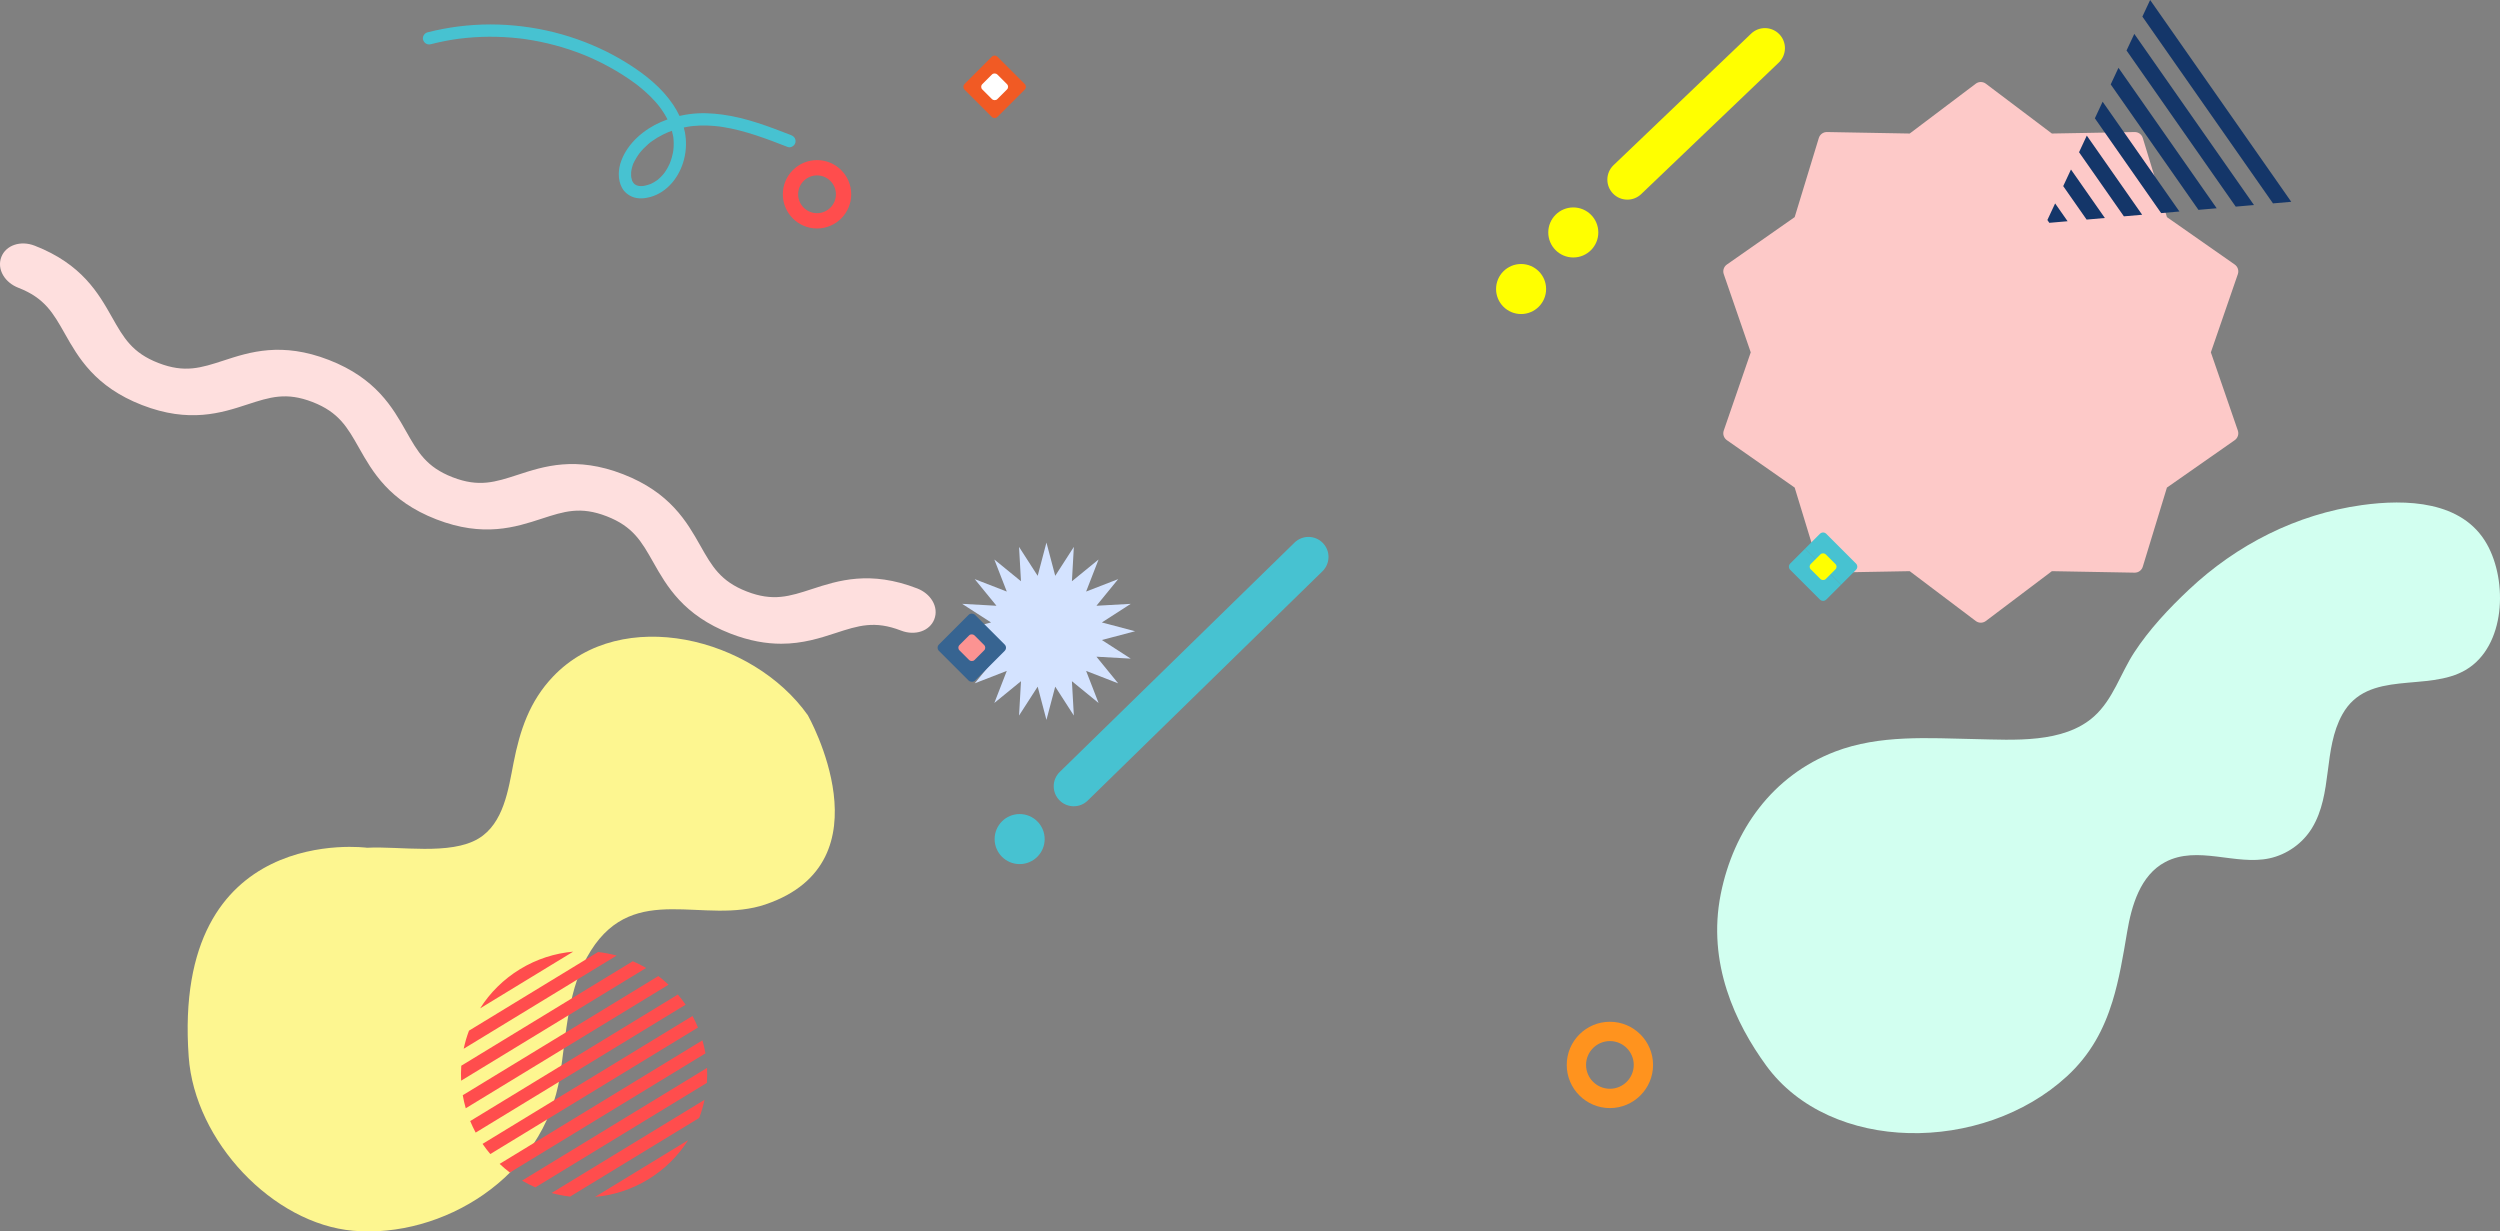
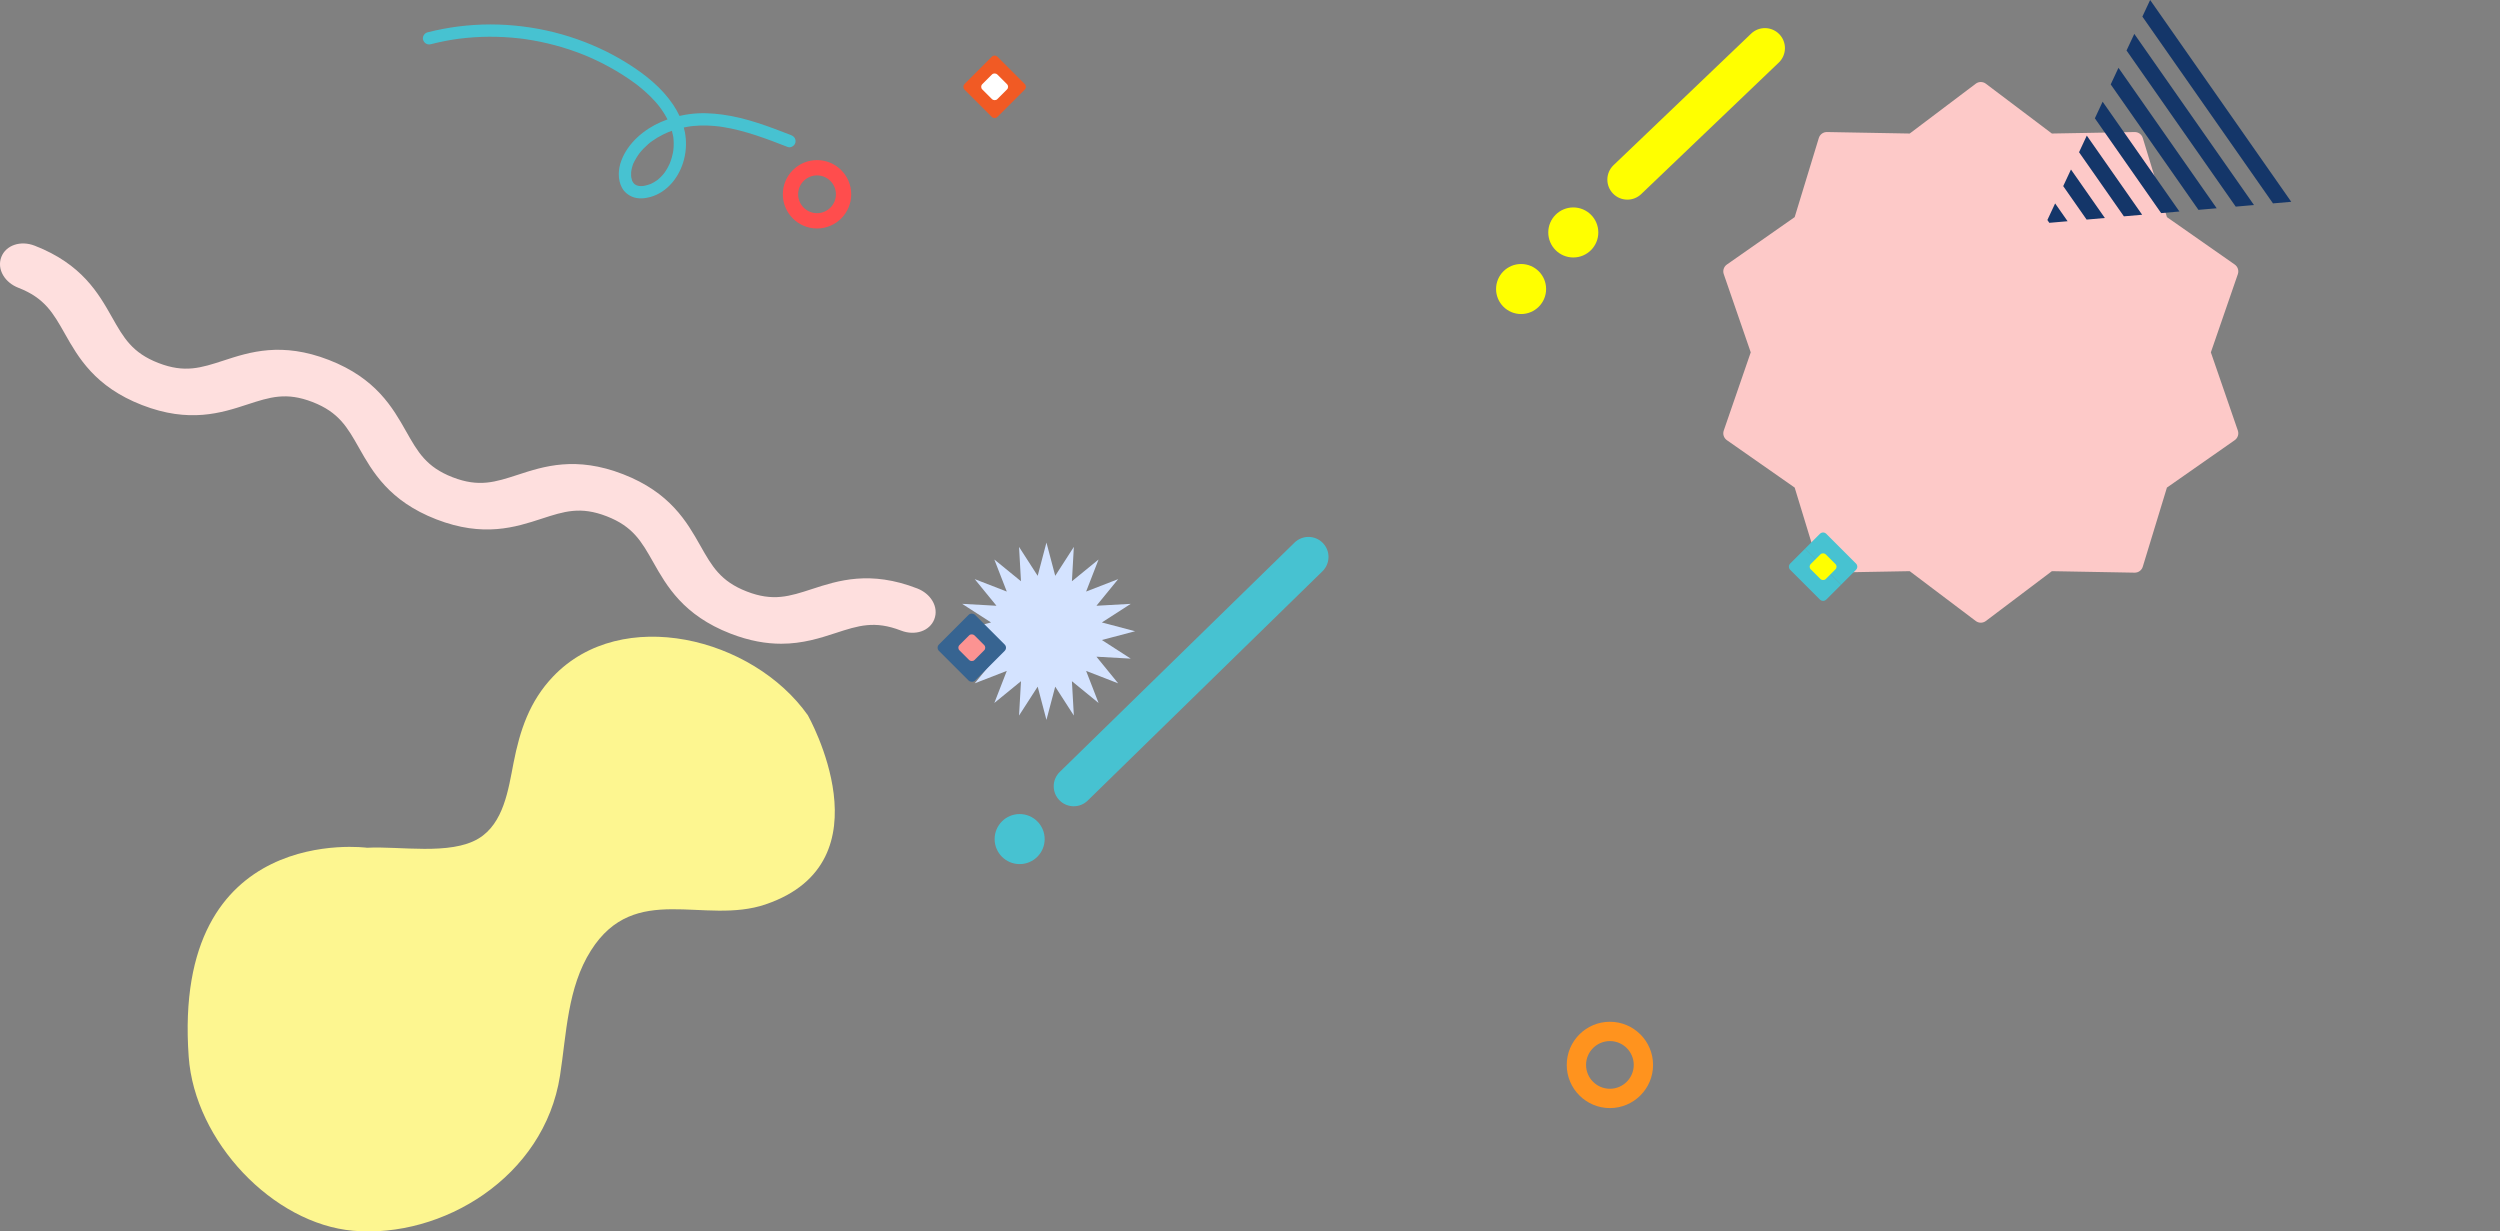
<svg xmlns="http://www.w3.org/2000/svg" id="_レイヤー_2" data-name="レイヤー 2" viewBox="0 0 1827.57 900.21">
  <rect x="0" y="0" width="1827.57" height="900.21" fill="#808080" stroke="none" />
  <defs>
    <style>
      .cls-1 {
        fill: #fc9392;
      }

      .cls-2 {
        fill: #143669;
      }

      .cls-3 {
        fill: #fff;
      }

      .cls-4 {
        fill: #fdc9c8;
      }

      .cls-5 {
        fill: #d4e3ff;
      }

      .cls-6 {
        fill: #ff931e;
      }

      .cls-7 {
        fill: #ff4d4d;
      }

      .cls-8 {
        fill: #fedfde;
      }

      .cls-9 {
        fill: #376491;
      }

      .cls-10 {
        fill: #fdf690;
      }

      .cls-11 {
        fill: #f15a24;
      }

      .cls-12 {
        fill: #d2fff0;
      }

      .cls-13 {
        fill: #47c2d1;
      }

      .cls-14 {
        fill: #ff0;
      }
    </style>
  </defs>
  <g id="_背景" data-name="背景">
-     <path class="cls-12" d="M1544.26,732.07c4.96-16.08,7.77-33.16,10.74-50.81,3.2-18.98,9.51-41.4,27.87-51.09,23.56-12.43,51.36,2.64,76.14-2.7,12.74-2.75,24.22-10.88,31.04-21.99,15.43-25.16,8.05-57.73,22.29-83.27,18.63-33.41,62.33-15.77,90.47-32.65,28.84-17.31,30.48-64.57,15.22-91.73-17.94-31.95-59.35-33.04-91.43-28.59-47.76,6.64-91.55,28.93-126.52,61.88-14.68,13.83-28.85,28.91-39.91,45.84-10.02,15.34-15.43,34.29-29.41,46.8-22.28,19.93-58.82,17.09-86.64,16.54-34.24-.68-69.99-3.36-102.63,9.14-45.7,17.5-74.21,57.31-83.57,104.1-10.14,50.7,10.89,94.77,33.19,125.37,47.01,64.53,158.15,64.58,219.78,7.98,17.55-16.12,27.15-34.68,33.37-54.82Z" />
    <g>
      <path class="cls-13" d="M578.3,98.78c-16.25-6.31-32.71-12.64-50.08-15-7.92-1.07-15.89-1.45-23.83-.41-2.59.34-5.14.8-7.65,1.37-1.33-2.82-2.86-5.53-4.57-8.08-8.48-12.69-20.73-22.37-33.55-30.39-13.27-8.3-27.67-14.85-42.59-19.56-14.88-4.7-30.38-7.52-45.95-8.49-15.58-.97-31.27.05-46.6,2.97-3.7.71-7.38,1.53-11.02,2.47-2.28.59-3.88,3.25-3.14,5.54.76,2.35,3.09,3.77,5.54,3.14,3.58-.92,7.18-1.74,10.81-2.43,1.78-.34,3.56-.65,5.35-.94.86-.14,1.72-.27,2.58-.39.43-.06.86-.12,1.29-.18-.78.11.5-.06.74-.1,7.25-.92,14.56-1.39,21.87-1.44,7.31-.04,14.63.35,21.9,1.17.86.1,1.73.2,2.59.31.22.03.43.06.65.08.02,0,.15.02.26.04.12.02.25.03.27.04.29.04.57.08.86.12,1.86.27,3.72.57,5.58.89,3.57.63,7.12,1.35,10.64,2.19,7.12,1.68,14.14,3.77,21.01,6.28,1.7.62,3.39,1.26,5.07,1.93.87.35,1.75.7,2.61,1.06.13.06.27.11.4.17.03.01.07.03.13.06.47.2.93.4,1.4.6,3.32,1.45,6.59,3,9.81,4.64,6.51,3.33,12.82,7.05,18.87,11.16,1.43.97,2.84,1.96,4.23,2.98.73.53,1.44,1.08,2.16,1.62,0,0,0,0,0,0,.13.1.27.21.4.31.38.3.76.6,1.14.91,2.7,2.17,5.3,4.47,7.77,6.9,1.23,1.21,2.42,2.45,3.57,3.74.6.66,1.18,1.34,1.75,2.02.26.31.52.63.78.95.13.16.26.32.38.48.03.03.18.22.28.35.11.15.44.58.52.69.24.33.48.66.72.99.51.72,1.01,1.44,1.49,2.18.92,1.41,1.79,2.86,2.59,4.35.22.41.42.82.63,1.23-1.56.56-3.11,1.16-4.65,1.82-12.56,5.43-24.33,15.39-29.18,28.49-2.27,6.13-2.64,13.56.46,19.47,1.73,3.29,4.67,5.66,8.12,6.96,4,1.51,8.66,1.08,12.7-.03,12.74-3.52,21.48-15.08,24.64-27.5,1.65-6.48,1.88-13.24.64-19.81-.22-1.17-.51-2.34-.82-3.49.95-.2,1.9-.39,2.86-.56.72-.12,1.45-.23,2.17-.34.14-.02.29-.04.43-.05.44-.05.89-.1,1.33-.15,3.35-.34,6.71-.44,10.08-.34,2.13.06,4.25.2,6.37.4.98.09,1.95.2,2.93.32-.01,0,.23.03.37.05.15.02.39.05.37.05.57.08,1.13.17,1.7.26,4.05.64,8.06,1.5,12.03,2.51,8.17,2.08,16.15,4.82,24.04,7.76,3.79,1.41,7.57,2.87,11.34,4.34,2.2.85,5.03-.94,5.54-3.14.59-2.58-.79-4.62-3.14-5.54ZM462.08,131.98c.08.15.2.39.18.38-.06-.03-.12-.2-.18-.38ZM492.45,107.3c-.04.69-.09,1.38-.17,2.07-.02.21-.05.43-.06.53-.04.28-.08.56-.13.84-.48,2.83-1.24,5.61-2.29,8.28-.05.12-.31.73-.3.72-.08.17-.16.34-.18.4-.33.72-.69,1.43-1.06,2.12-.67,1.23-1.4,2.43-2.2,3.58-.19.27-.39.54-.58.81-.02.03-.03.04-.05.07-.02.03-.03.04-.06.07-.46.55-.92,1.1-1.4,1.63-.93,1.01-1.92,1.95-2.97,2.82-.16.14-.33.26-.4.31.05-.03.14-.1.29-.21-.27.19-.52.39-.79.58-.62.44-1.26.85-1.92,1.23-.56.33-1.14.64-1.73.93-.29.14-.6.27-.89.42.81-.4.1-.04-.3.11-1.34.5-2.73.9-4.14,1.18-.16.03-.8.12-.82.13-.37.04-.75.07-1.12.08-.45.02-.9.02-1.35,0-.22-.01-.45-.04-.67-.05-.02,0-.03,0-.05,0-.03,0-.04-.02-.08-.03-.42-.13-.87-.19-1.29-.33-.15-.05-.29-.1-.44-.15-.02-.01-.04-.03-.08-.04-.33-.18-.65-.35-.97-.56-.07-.04-.13-.09-.2-.13-.19-.23-.45-.41-.66-.63-.03-.04-.12-.13-.21-.23-.09-.12-.31-.42-.37-.51-.19-.3-.36-.6-.52-.92-.07-.13-.12-.28-.2-.41-.02-.03-.03-.05-.04-.07-.05-.18-.09-.36-.11-.43-.21-.65-.35-1.32-.48-1.99,0-.02,0-.04-.01-.06,0-.01,0-.01,0-.03,0-.32-.06-.66-.07-.98-.03-.72-.03-1.44,0-2.17.02-.34.04-.67.08-1.01.01-.1.02-.2.04-.29,0,.04-.02.08-.03.14.01-.06.02-.11.03-.17.03-.16.05-.27.05-.24.12-.65.24-1.3.4-1.94.17-.66.36-1.32.57-1.96.11-.32.22-.64.34-.96.04-.11.09-.23.13-.34.7-1.34,1.34-2.68,2.13-3.97.39-.64.79-1.27,1.21-1.89.21-.31.42-.61.64-.92.11-.15.22-.3.33-.45.02-.03.1-.13.17-.23.11-.13.42-.53.49-.62.27-.34.55-.67.83-1,.52-.61,1.07-1.2,1.62-1.78,1.07-1.12,2.19-2.18,3.36-3.2.56-.49,1.14-.96,1.72-1.42.06-.04.08-.07.12-.09.04-.03.08-.06.16-.11.35-.26.7-.52,1.06-.77,1.27-.91,2.59-1.76,3.93-2.56,1.41-.84,2.85-1.61,4.32-2.33.68-.33,1.37-.65,2.06-.96.17-.08.5-.22.59-.26.32-.13.64-.26.97-.39.82-.32,1.65-.63,2.48-.92.35,1.25.66,2.52.89,3.8.06.32.1.65.16.98,0,.07.02.13.02.2.08.74.15,1.48.19,2.22.08,1.49.08,2.99,0,4.48Z" />
      <path class="cls-13" d="M461.52,124.94s0,.02,0,.03c.03-.16.05-.25.05-.27-.02.08-.03.16-.05.24Z" />
-       <path class="cls-13" d="M480.59,131.56c-.05.04-.04.03,0,0h0Z" />
    </g>
    <path class="cls-4" d="M1451.71,61.19l48.28,36.43,60.47-1.09c2.74-.05,5.17,1.72,5.97,4.34l17.65,57.85,49.57,34.66c2.24,1.57,3.17,4.43,2.28,7.02l-19.73,57.18,19.73,57.18c.89,2.59-.04,5.45-2.28,7.02l-49.57,34.66-17.65,57.85c-.8,2.62-3.23,4.39-5.97,4.34l-60.47-1.09-48.28,36.43c-2.18,1.65-5.2,1.65-7.38,0l-48.28-36.43-60.47,1.09c-2.74.05-5.17-1.72-5.97-4.34l-17.65-57.85-49.57-34.66c-2.24-1.57-3.17-4.43-2.28-7.02l19.73-57.18-19.73-57.18c-.89-2.59.04-5.45,2.28-7.02l49.57-34.66,17.65-57.85c.8-2.62,3.23-4.39,5.97-4.34l60.47,1.09,48.28-36.43c2.18-1.65,5.2-1.65,7.38,0Z" />
    <path class="cls-10" d="M559.79,661.1c-45.15,15.37-95.62-17.07-127.82,33.79-17.18,27.12-17.8,60.62-22.58,91.4-11.56,74.56-86.43,119.13-151.23,113.42-58.54-5.15-115.79-65.22-120.22-127.23-12.3-171.98,130.41-152.75,130.41-152.75,23.63-1.32,60.78,5.71,81.44-6.72,18.42-11.08,21.85-35.92,25.59-55.14,4.67-23.98,11.72-45.26,29.01-63.38,49.95-52.37,145.99-28.51,186.16,28.37,0,0,60.66,107.1-30.78,138.22Z" />
-     <path class="cls-7" d="M337.21,779.07l125.38-76.39c3.34,1.44,6.61,3.08,9.77,4.92l-135.26,82.41c-.19-3.66-.15-7.31.11-10.94ZM380.17,708.48c-12.22,7.45-22.03,17.34-29.2,28.67l68.06-41.47c-13.35,1.17-26.64,5.35-38.86,12.8ZM338.96,766.68l111.82-68.12c-4.44-1.22-8.97-2.09-13.55-2.62l-94.38,57.5c-1.63,4.31-2.93,8.74-3.88,13.24ZM372.72,857.15l142.97-87.1c-.55-3.2-1.28-6.38-2.19-9.54l-148.25,90.32c2.39,2.26,4.88,4.37,7.47,6.32ZM416.75,874.74l94.38-57.5c1.63-4.31,2.93-8.74,3.88-13.24l-111.82,68.12c4.44,1.22,8.97,2.09,13.55,2.62ZM340.48,810.17l148.25-90.32c-2.39-2.26-4.88-4.37-7.47-6.32l-142.97,87.1c.55,3.2,1.28,6.38,2.19,9.54ZM473.81,862.18c12.22-7.45,22.03-17.34,29.2-28.67l-68.06,41.47c13.35-1.17,26.64-5.35,38.86-12.8ZM391.38,867.99l125.38-76.39c.26-3.63.29-7.29.11-10.94l-135.26,82.41c3.16,1.84,6.43,3.49,9.77,4.92ZM347.73,827.95l153.48-93.5c-1.78-2.6-3.67-5.07-5.67-7.42l-151.81,92.49c1.18,2.85,2.51,5.67,4,8.44ZM358.43,843.64l151.81-92.49c-1.18-2.85-2.51-5.67-4-8.44l-153.48,93.5c1.78,2.6,3.67,5.07,5.67,7.42Z" />
    <path class="cls-6" d="M1176.88,810.04c-17.4,0-31.55-14.15-31.55-31.55s14.15-31.55,31.55-31.55,31.55,14.15,31.55,31.55-14.15,31.55-31.55,31.55ZM1176.88,761.06c-9.61,0-17.43,7.82-17.43,17.43s7.82,17.43,17.43,17.43,17.43-7.82,17.43-17.43-7.82-17.43-17.43-17.43Z" />
    <path class="cls-7" d="M597.27,167.03c-13.79,0-25-11.21-25-25s11.21-25,25-25,25,11.21,25,25-11.21,25-25,25ZM597.27,128.22c-7.61,0-13.81,6.19-13.81,13.81s6.19,13.81,13.81,13.81,13.81-6.19,13.81-13.81-6.19-13.81-13.81-13.81Z" />
    <g>
      <polygon class="cls-2" points="1542.99 61.71 1607.12 153.41 1620.47 152.25 1548.66 49.57 1542.99 61.71" />
      <polygon class="cls-2" points="1554.56 36.92 1634.37 151.05 1647.72 149.89 1560.23 24.78 1554.56 36.92" />
      <polygon class="cls-2" points="1531.41 86.49 1579.87 155.78 1593.22 154.62 1537.08 74.35 1531.41 86.49" />
      <polygon class="cls-2" points="1674.97 147.52 1571.81 0 1566.14 12.14 1661.62 148.68 1674.97 147.52" />
      <polygon class="cls-2" points="1496.69 160.84 1498.12 162.89 1511.47 161.73 1502.36 148.7 1496.69 160.84" />
      <polygon class="cls-2" points="1519.84 111.27 1552.62 158.15 1565.97 156.99 1525.51 99.13 1519.84 111.27" />
      <polygon class="cls-2" points="1508.27 136.06 1525.37 160.52 1538.72 159.36 1513.94 123.92 1508.27 136.06" />
    </g>
    <polygon class="cls-5" points="764.98 396.63 771.4 420.95 785.01 399.8 783.6 424.91 803.08 409.01 793.98 432.45 817.42 423.35 801.52 442.83 826.63 441.42 805.48 455.03 829.8 461.45 805.48 467.86 826.63 481.48 801.52 480.06 817.42 499.55 793.98 490.44 803.08 513.89 783.6 497.98 785.01 523.09 771.4 501.95 764.98 526.27 758.57 501.95 744.95 523.09 746.37 497.98 726.88 513.89 735.99 490.44 712.54 499.55 728.45 480.06 703.34 481.48 724.49 467.86 700.16 461.45 724.49 455.03 703.34 441.42 728.45 442.83 712.54 423.35 735.99 432.45 726.88 409.01 746.37 424.91 744.95 399.8 758.57 420.95 764.98 396.63" />
    <g>
      <path class="cls-13" d="M774.46,585c-5.65-5.78-5.54-15.04.24-20.69l171.62-167.64c5.78-5.65,15.04-5.54,20.69.24,5.65,5.78,5.54,15.04-.24,20.69l-171.62,167.64c-5.78,5.65-15.04,5.54-20.69-.24Z" />
      <circle class="cls-13" cx="745.39" cy="613.39" r="18.29" />
    </g>
    <g>
      <path class="cls-14" d="M1179.19,141.54c-5.65-5.78-5.54-15.04.24-20.69l100.56-96.13c5.78-5.65,15.04-5.54,20.69.24,5.65,5.78,5.54,15.04-.24,20.69l-100.56,96.13c-5.78,5.65-15.04,5.54-20.69-.24Z" />
      <circle class="cls-14" cx="1150.12" cy="169.93" r="18.29" />
      <circle class="cls-14" cx="1111.96" cy="211.28" r="18.29" />
    </g>
    <path class="cls-8" d="M681.59,439.18c-2.36-3.95-6.28-7.15-11.04-9-34.53-13.41-58.04-5.74-76.94.42-16.51,5.38-28.44,9.27-47.68,1.8-19.25-7.47-25.42-18.4-33.97-33.51-9.78-17.3-21.96-38.83-56.49-52.24-34.53-13.41-58.04-5.74-76.93.43-16.51,5.38-28.44,9.27-47.68,1.8-19.24-7.47-25.41-18.39-33.96-33.51-9.78-17.3-21.96-38.83-56.48-52.24-34.53-13.41-58.04-5.74-76.94.43-16.51,5.38-28.43,9.27-47.67,1.8-19.24-7.47-25.41-18.39-33.96-33.51-9.78-17.3-21.95-38.83-56.48-52.24-10.32-4.01-21.03-.39-24.38,8.23-1.7,4.38-1.21,9.18,1.39,13.53,2.36,3.95,6.28,7.15,11.04,9,19.24,7.47,25.41,18.39,33.96,33.51,9.78,17.3,21.95,38.83,56.48,52.24,34.53,13.41,58.04,5.74,76.94-.43,16.51-5.38,28.43-9.27,47.67-1.8,19.24,7.47,25.42,18.4,33.97,33.51,9.78,17.3,21.95,38.83,56.48,52.24,34.53,13.41,58.04,5.74,76.94-.42,16.51-5.38,28.43-9.27,47.67-1.8,19.25,7.48,25.42,18.4,33.97,33.51,9.78,17.3,21.96,38.83,56.49,52.24,14.04,5.45,26.26,7.42,37.09,7.42,15.8,0,28.64-4.19,39.85-7.84,16.51-5.38,28.44-9.27,47.68-1.8,10.32,4.01,21.03.39,24.38-8.23,1.7-4.38,1.21-9.18-1.39-13.53Z" />
    <g>
      <path class="cls-11" d="M705.15,65.56l19.85,19.85c1.16,1.16,3.05,1.16,4.21,0l19.85-19.85c1.16-1.16,1.16-3.05,0-4.21l-19.85-19.85c-1.16-1.16-3.05-1.16-4.21,0l-19.85,19.85c-1.16,1.16-1.16,3.05,0,4.21Z" />
      <rect class="cls-3" x="719.36" y="55.71" width="15.49" height="15.49" rx="2.71" ry="2.71" transform="translate(168.1 532.73) rotate(-45)" />
    </g>
    <g>
      <g>
        <path class="cls-13" d="M1356.78,416.57l-10.87,10.87-26.35-26.35,10.87-10.87c1.27-1.27,3.34-1.27,4.61,0l21.74,21.74c1.27,1.27,1.27,3.34,0,4.61Z" />
        <path class="cls-13" d="M1308.69,416.57c-1.27-1.27-1.27-3.34,0-4.61l10.87-10.87,26.35,26.35-10.87,10.87c-1.27,1.27-3.34,1.27-4.61,0" />
      </g>
      <rect class="cls-14" x="1324.99" y="406.52" width="15.49" height="15.49" rx="2.71" ry="2.71" transform="translate(97.42 1063.72) rotate(-45)" />
    </g>
    <g>
      <rect class="cls-9" x="691.79" y="454.85" width="37.26" height="37.27" rx="3.26" ry="3.26" transform="translate(-126.73 641.02) rotate(-45)" />
      <rect class="cls-1" x="702.67" y="465.74" width="15.49" height="15.49" rx="2.71" ry="2.71" transform="translate(-126.73 641.02) rotate(-45)" />
    </g>
  </g>
</svg>